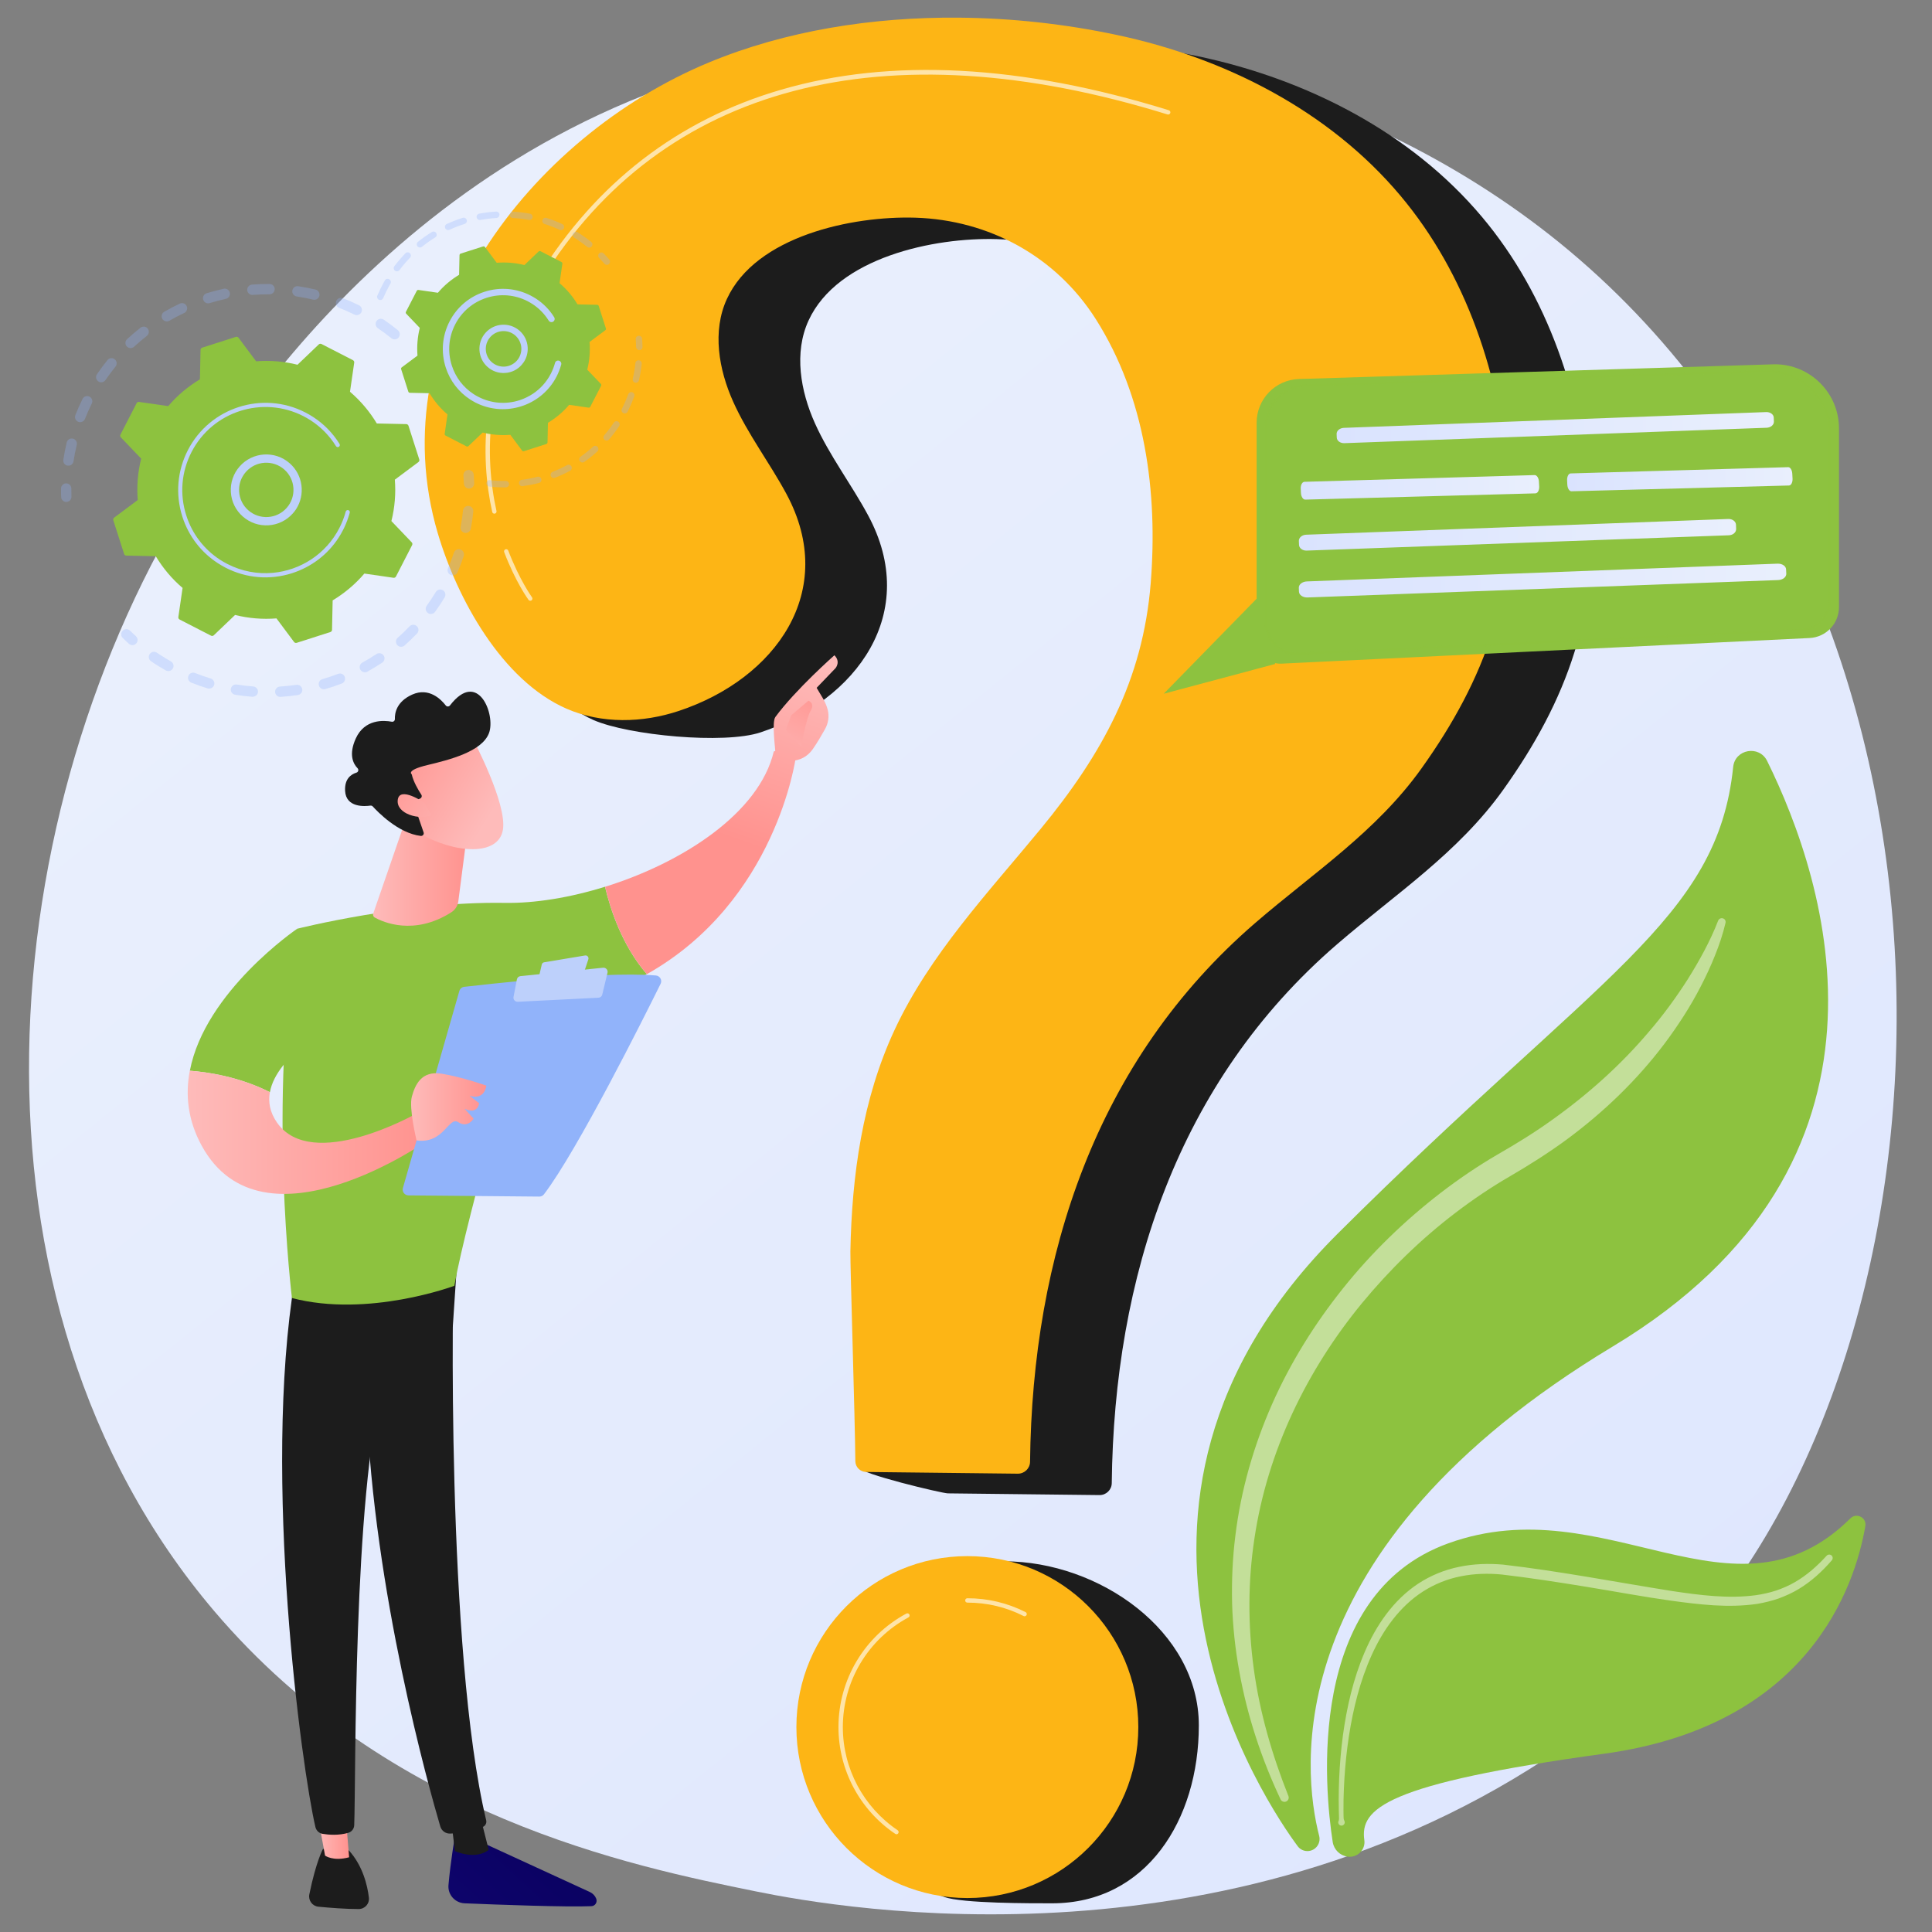
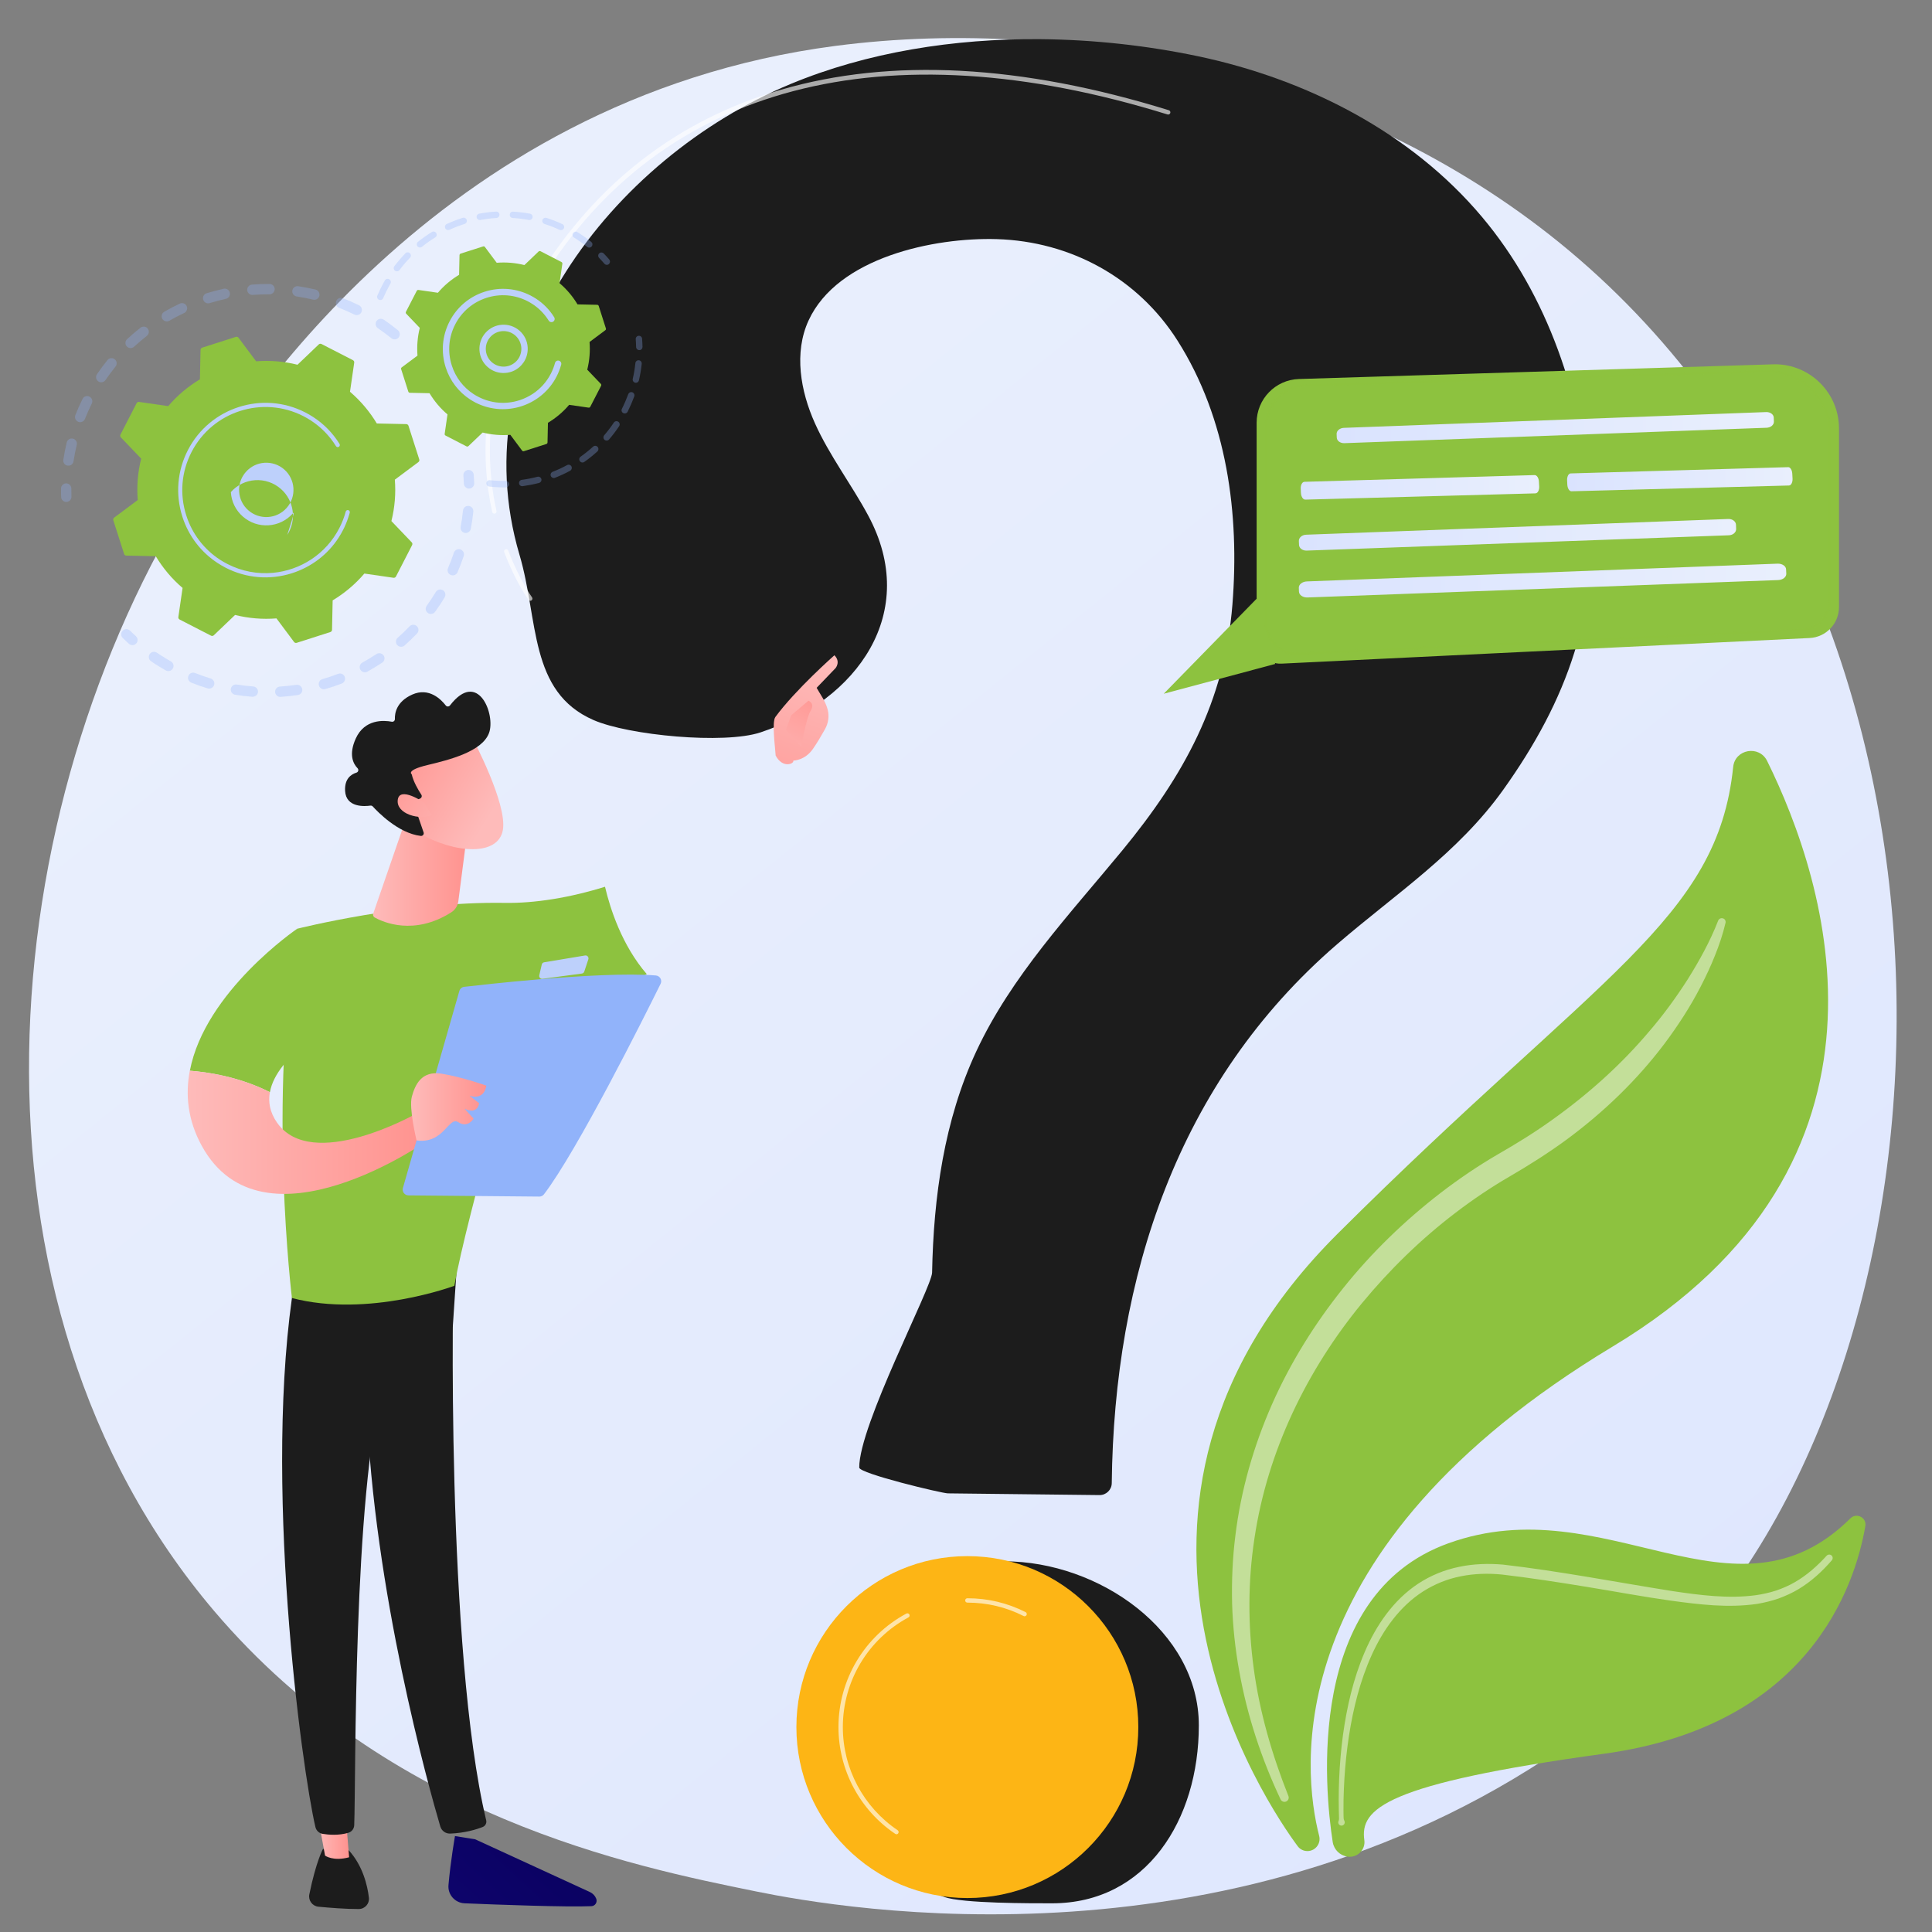
<svg xmlns="http://www.w3.org/2000/svg" version="1.1" x="0px" y="0px" viewBox="0 0 3710 3710" style="enable-background:new 0 0 3710 3710;" xml:space="preserve">
  <rect x="0" y="0" width="3710" height="3710" fill="#808080" stroke="none" />
  <style type="text/css">
	.st0{display:none;}
	.st1{display:inline;}
	.st2{fill:#F7F7F7;}
	.st3{fill:url(#SVGID_1_);}
	.st4{fill:#8DC23F;}
	.st5{opacity:0.47;fill:#FFFFFF;}
	.st6{fill:#1C1C1C;}
	.st7{fill:#FDB515;}
	.st8{opacity:0.63;fill:#FFFFFF;}
	.st9{opacity:0.3;}
	.st10{fill:#91B3FA;}
	.st11{fill:#BDD0FB;}
	.st12{opacity:0.85;fill:#8DC23F;}
	.st13{fill:url(#SVGID_2_);}
	.st14{fill:url(#SVGID_3_);}
	.st15{fill:url(#SVGID_4_);}
	.st16{fill:url(#SVGID_5_);}
	.st17{fill:url(#SVGID_6_);}
	.st18{fill:url(#SVGID_7_);}
	.st19{fill:url(#SVGID_8_);}
	.st20{fill:url(#SVGID_9_);}
	.st21{fill:url(#SVGID_10_);}
	.st22{fill:url(#SVGID_11_);}
	.st23{fill:url(#SVGID_12_);}
	.st24{fill:url(#SVGID_13_);}
	.st25{fill:url(#SVGID_14_);}
	.st26{fill:url(#SVGID_15_);}
	.st27{fill:url(#SVGID_16_);}
</style>
  <g id="Background" class="st0">
    <g class="st1">
      <g>
        <rect class="st2" width="3710" height="3710" />
      </g>
    </g>
  </g>
  <g id="Illustration">
    <g>
      <linearGradient id="SVGID_1_" gradientUnits="userSpaceOnUse" x1="4108.405" y1="4739.543" x2="902.378" y2="757.859">
        <stop offset="0" style="stop-color:#DAE3FE" />
        <stop offset="1" style="stop-color:#E9EFFD" />
      </linearGradient>
      <path class="st3" d="M3226.4,3169.3c-73.6,77.5-143.3,127.5-198.4,167c-647.1,464.3-1412.8,329-1575.6,295.9    c-240.3-48.8-704.8-143.2-1040.7-538.1c-508.1-597.5-429-1538.9-34.9-2160.3C449,820.2,829.8,189.4,1603.8,88.2    c468.4-61.2,1014.4,62.3,1409.8,393.5C3843.5,1177.1,3784.5,2581.8,3226.4,3169.3z" />
      <g>
        <path class="st4" d="M2507.5,3554.4c-6.2-0.8-11.8-4.1-15.6-9.2c-54.6-73.6-451.8-649.7,76.8-1176.2     c501.8-499.9,729.2-602.5,759.5-896.2c3.5-34.3,49.9-42.5,65.2-11.6c114,231.1,291.7,770.3-296.2,1124.3     c-648.5,390.4-595.3,818.4-564,940C2537.3,3541.5,2523.9,3556.6,2507.5,3554.4L2507.5,3554.4z" />
        <path class="st4" d="M2587.9,3565.3c-14.8-2-26.4-13.4-28.7-28.1c-15.5-100.2-53.5-474.5,222.3-573.7     c303.6-109.3,548.7,173.5,771.8-47.8c11.7-11.6,31.5-1.5,28.7,14.8c-19.9,115.6-108.3,383.3-501.9,437.2     c-421.3,57.7-468.7,106-460.2,165.9C2622.5,3552.1,2606.4,3567.8,2587.9,3565.3L2587.9,3565.3z" />
        <path class="st5" d="M3313.5,1772.2c-5.1,21.8-12,42.2-20.2,62.5c-8,20.3-17.3,40-27.3,59.4c-19.9,38.8-43.8,75.5-70,110.5     c-52.7,69.8-116.5,131.1-186.8,183.1c-35.1,25.8-72.6,49.6-109.6,71.1c-36.1,20.9-70.8,44.3-104.1,69.7     c-66.6,50.7-126.9,109.5-180.2,174.1c-106.2,129.1-181.5,284.9-206.3,450.9c-12.7,82.8-12.8,167.5-1.4,251     c11.3,83.6,35.1,165.4,66.5,244.3c1.7,4.2-0.3,9-4.5,10.7c-4,1.6-8.6-0.2-10.5-4.1c-36.7-78-64.2-160.8-79.4-246.4     c-7.8-42.7-12.4-86.2-13.7-129.7c-1-43.6,0.8-87.3,6.3-130.7c10.6-86.8,35-171.8,70.3-251.9c35.4-80.1,82.1-154.9,136.7-223.1     c54.6-68.3,117.9-129.5,187.1-182.9c34.7-26.6,70.9-51.3,108.8-73.4c37.1-21.3,72.2-42.9,106.3-67.5     c68-48.6,130.8-104.6,184.9-168.6c27.4-31.7,52.2-65.7,74.8-101.1c22.2-35.5,42.9-72.9,57.9-111.6l0.2-0.5     c1.5-3.9,5.8-5.8,9.7-4.3C3312.4,1764.8,3314.4,1768.6,3313.5,1772.2z" />
        <path class="st5" d="M2570.4,3497.4c1.3-3.6,0.9-7,0.8-10.5l-0.3-10.3l-0.2-20.6c0-13.8,0.3-27.5,0.9-41.3     c1.2-27.5,3.6-54.9,7.2-82.3c7.5-54.5,19.9-108.9,41.9-160.1c21.8-50.9,54.7-99.5,102.6-131.2c23.8-15.6,50.7-26.7,78.6-32.3     c27.8-5.9,56.5-6.7,84.4-4.3c109.7,12.7,217.2,33.7,324.9,50.8c53.7,8,108.1,15.1,160.8,7.9c13.1-1.9,26-4.8,38.5-8.8     c12.4-4.3,24.6-9.4,36-16.1c22.9-13.1,43.1-31,61.1-50.8l0.1-0.1c2.5-2.7,6.7-2.9,9.4-0.5c2.7,2.4,2.9,6.6,0.6,9.3     c-18.2,21-39.1,40.4-63.5,55.1c-12.1,7.4-25.2,13.2-38.5,18.2c-13.4,4.6-27.2,8-41.2,10.4c-56.1,8.2-111.8,1.2-166.1-6.2     c-54.5-7.7-108.2-17.8-162.2-26.6c-53.8-8.8-108.2-17.2-161.8-23.5c-26.4-2.6-53.2-1.9-79,3.3c-25.8,5-50.5,15-72.6,29.1     c-44.5,28.4-76.8,73.5-98.8,122.3c-22.2,49.1-35.4,102.2-43.7,155.8c-4.1,26.9-6.9,53.9-8.6,81.1c-0.8,13.6-1.4,27.2-1.7,40.8     l-0.1,20.4l0.1,10.2c0.1,3.4-0.1,6.8,1.6,10c1.6,3,0.4,6.8-2.7,8.4c-3,1.6-6.8,0.4-8.4-2.7c-0.8-1.6-0.9-3.4-0.3-4.9     L2570.4,3497.4z" />
      </g>
      <g>
        <g>
          <path class="st6" d="M1997.4,75.2c-165.2-1.3-331.9,24.9-479.3,86.1c-343.2,142.4-634.5,519.2-520.5,904.1      c37,125,17.6,263,142.1,317.3c67.4,29.4,250.9,46.9,320.7,23.7c185.5-61.6,307.4-230.1,206.5-417      c-32.3-59.9-74.1-114.5-102-176.6s-40.6-135.7-12.2-197.4c55.8-121.3,241.3-159.8,361.5-156.2c141.9,4.3,270.6,74.5,347,194.9      c95.2,150.1,119.3,332.7,105.4,506.9c-14.9,186.4-93.5,328.8-211.3,471.9c-101.4,123.1-213.1,241.3-280.5,385.9      c-61.9,132.7-82.1,279.8-84.9,425c-0.5,28.1-140.5,293.4-139.9,374.4c0.1,11.4,158.8,49.4,170.2,49.5      c59.7,0.7,229,2.6,291.2,3.3c12.8,0.1,23.4-10.1,23.5-22.9c4.4-394.3,125.7-770.2,432.7-1034.9      c111.7-96.3,232-174.8,318.9-296.4c123.8-173.3,184.9-343.9,167.2-557.8c-16.1-195.4-80.4-390.9-207.8-542.4      c-136.9-162.9-337.2-264.7-545.4-308.6C2203.4,87.6,2100.7,76.1,1997.4,75.2z" />
          <path class="st6" d="M2302.1,3313.2c0,181.3-100.5,341.7-281.8,341.7c-39.2,0-172.4,0.4-207.2-12.2      c-126.4-45.7-126.8-142.8-126.8-284.9c0-181.3,61.2-359.6,242.5-359.6C2110.1,2998.2,2302.1,3131.9,2302.1,3313.2z" />
        </g>
        <g>
-           <path class="st7" d="M1840.5,33.9c-165.2-1.3-331.9,24.9-479.3,86.1c-343.2,142.4-634.5,519.2-520.5,904.1      c37,125,122.7,282.4,247.2,336.8c67.4,29.4,145.9,27.5,215.6,4.3c185.5-61.6,307.4-230.1,206.5-417      c-32.3-59.9-74.1-114.5-102-176.6c-27.9-62-40.6-135.7-12.2-197.4c55.8-121.3,241.3-159.8,361.5-156.2      c141.9,4.3,270.6,74.5,347,194.9c95.2,150.1,119.3,332.7,105.4,506.9c-14.9,186.4-93.5,328.8-211.3,471.9      c-101.4,123.1-213.1,241.3-280.5,385.9c-61.9,132.7-82.1,279.8-84.9,425.1c-0.5,28.1,8.9,322.1,9.5,403.1      c0.1,11.4,9.3,20.7,20.8,20.8c59.7,0.7,229,2.6,291.2,3.3c12.8,0.1,23.4-10.1,23.5-22.9c4.4-394.3,125.7-770.2,432.7-1034.9      c111.7-96.3,232-174.8,318.9-296.4c123.8-173.3,184.9-343.9,167.2-557.8c-16.1-195.4-80.4-390.9-207.8-542.4      c-136.9-162.9-337.2-264.7-545.4-308.6C2046.4,46.3,1943.7,34.7,1840.5,33.9z" />
          <circle class="st7" cx="1857.6" cy="3316.5" r="328.3" />
        </g>
        <path class="st8" d="M949.3,986.4c-1.9,0-3.7-1.3-4.1-3.3c-23-103.9-26.4-266.5,88.2-451.6C1145.1,351,1302,230.1,1499.5,172.4     c211.1-61.7,461.8-48.5,745,39.3c2.2,0.7,3.5,3,2.8,5.3c-0.7,2.2-3.1,3.5-5.3,2.8C1697.8,51.1,1271.1,163.4,1040.5,536     c-113.1,182.6-109.8,343-87.1,445.3c0.5,2.3-0.9,4.5-3.2,5C949.9,986.4,949.6,986.4,949.3,986.4z" />
        <path class="st8" d="M1018.3,1153.6c-1.3,0-2.6-0.6-3.4-1.7c-1-1.4-24.7-34-46.7-91.6c-0.8-2.2,0.3-4.6,2.4-5.4     c2.2-0.8,4.6,0.3,5.4,2.4c21.6,56.4,45.3,89.3,45.6,89.7c1.4,1.9,1,4.5-0.9,5.9C1020,1153.3,1019.2,1153.6,1018.3,1153.6z" />
        <path class="st8" d="M1967.4,3103.7c-0.6,0-1.3-0.1-1.9-0.5c-33.6-17.1-70-25.7-107.9-25.7c-2.3,0-4.2-1.9-4.2-4.2     s1.9-4.2,4.2-4.2c39.3,0,76.9,9,111.8,26.6c2.1,1.1,2.9,3.6,1.9,5.7C1970.4,3102.8,1969,3103.7,1967.4,3103.7z" />
        <path class="st8" d="M1721.6,3522.3c-0.8,0-1.6-0.2-2.4-0.7c-68.3-46.1-109.1-122.8-109.1-205.1c0-91.2,50-174.8,130.4-218     c2-1.1,4.6-0.3,5.7,1.7c1.1,2,0.3,4.6-1.7,5.7c-77.7,41.8-126,122.5-126,210.6c0,79.5,39.4,153.6,105.3,198.1     c1.9,1.3,2.4,3.9,1.1,5.8C1724.3,3521.6,1723,3522.3,1721.6,3522.3z" />
      </g>
      <g>
        <g>
          <g class="st9">
            <path class="st10" d="M765.6,648c-3.5,4.3-9.7,4.9-14,1.5c-8.3-6.7-17-13.2-25.9-19.2c-4.5-3-5.7-9.1-2.8-13.6       c0-0.1,0.1-0.1,0.1-0.2c3.1-4.5,9.3-5.7,13.8-2.7c9.3,6.3,18.5,13.1,27.2,20.2c4,3.2,4.8,8.9,2.1,13.1       C766,647.5,765.8,647.8,765.6,648z M680.6,604.1c-9.6-4.7-19.5-9.1-29.4-13c-5.1-2-7.6-7.8-5.6-12.9c2-5.1,7.8-7.6,12.9-5.6       c10.4,4.1,20.9,8.7,31,13.7c4.9,2.4,6.9,8.4,4.5,13.3c-0.2,0.4-0.4,0.7-0.6,1C690.6,604.7,685.1,606.3,680.6,604.1z        M601.3,575.4c-10.4-2.5-21-4.5-31.6-6.1c-5.4-0.8-9.2-5.9-8.4-11.3c0.8-5.4,5.9-9.2,11.3-8.4c11.1,1.7,22.3,3.8,33.3,6.4       c5.3,1.3,8.6,6.6,7.4,12c-0.3,1.1-0.7,2.2-1.3,3.1C609.7,574.6,605.5,576.4,601.3,575.4z M517.6,565.2       c-10.7-0.1-21.5,0.3-32.2,1.1c-5.5,0.4-10.2-3.7-10.7-9.1c-0.4-5.5,3.7-10.2,9.1-10.7c11.2-0.9,22.6-1.3,33.9-1.2       c5.5,0,9.9,4.5,9.8,10c0,2-0.6,3.8-1.6,5.3C524.2,563.4,521.1,565.2,517.6,565.2z M433.7,573.9c-10.4,2.3-20.9,5-31.1,8.2       c-5.2,1.6-10.8-1.3-12.4-6.6c-1.6-5.2,1.3-10.8,6.6-12.4c10.8-3.3,21.8-6.2,32.7-8.6c5.4-1.2,10.7,2.2,11.8,7.6       c0.6,2.7,0,5.4-1.4,7.5C438.5,571.7,436.4,573.3,433.7,573.9z M353.8,601c-9.7,4.5-19.3,9.5-28.5,14.9       c-4.8,2.7-10.8,1.1-13.6-3.6c-2.7-4.8-1.1-10.8,3.6-13.6c9.7-5.6,19.8-10.9,30-15.7c5-2.3,10.9-0.2,13.2,4.8       c1.5,3.2,1.1,6.9-0.7,9.6C357,598.9,355.6,600.2,353.8,601z M129.9,894.2c-5.4-0.8-9.2-5.9-8.3-11.3       c1.7-11.1,3.9-22.3,6.5-33.3c1.3-5.3,6.6-8.6,12-7.3c5.3,1.3,8.6,6.6,7.3,12c-2.5,10.4-4.6,21-6.2,31.6       c-0.2,1.4-0.7,2.8-1.5,3.9C137.7,892.9,133.9,894.8,129.9,894.2z M282,645c-8.4,6.6-16.7,13.6-24.5,20.8       c-4,3.7-10.3,3.5-14-0.5c-3.7-4-3.5-10.3,0.5-14c8.2-7.7,16.9-15,25.8-22c4.3-3.4,10.6-2.6,13.9,1.7c2.7,3.4,2.7,8.1,0.5,11.5       C283.6,643.5,282.9,644.3,282,645z M150.3,810c-5.1-2-7.6-7.8-5.6-12.9c4.1-10.5,8.8-20.9,13.8-31c2.4-4.9,8.4-6.9,13.3-4.5       c4.9,2.4,6.9,8.4,4.5,13.3c-4.8,9.6-9.2,19.5-13.1,29.4c-0.2,0.6-0.6,1.2-0.9,1.8C159.7,810.1,154.7,811.8,150.3,810z        M221.8,704c-6.7,8.3-13.2,17-19.2,25.8c-3.1,4.5-9.3,5.7-13.8,2.6c-4.5-3-5.7-9.1-2.7-13.6c0-0.1,0.1-0.1,0.1-0.2       c6.3-9.3,13.1-18.5,20.2-27.2c3.5-4.3,9.7-4.9,14-1.4c4,3.2,4.8,8.9,2.1,13.1C222.2,703.5,222,703.7,221.8,704z" />
            <path class="st10" d="M135.6,959.4c1.1-1.6,1.7-3.6,1.6-5.7c-0.2-5.1-0.2-10.3-0.2-15.5c0.1-5.5-4.4-10-9.8-10       c-5.5-0.1-10,4.4-10,9.8c-0.1,5.4,0,10.9,0.2,16.3c0.2,5.5,4.8,9.8,10.2,9.6C131,963.8,133.9,962,135.6,959.4z" />
          </g>
          <g class="st9">
            <path class="st10" d="M262.6,1234.4c2.6-4,2-9.5-1.7-12.8c-3.8-3.4-7.6-7-11.3-10.6c-3.9-3.8-10.2-3.8-14,0.1       c-3.9,3.9-3.8,10.2,0.1,14c3.9,3.8,7.9,7.6,11.9,11.2c4.1,3.7,10.4,3.4,14-0.7C262,1235.2,262.3,1234.8,262.6,1234.4z" />
            <path class="st10" d="M835.5,1174.9c-3.2,4.4-9.4,5.5-13.9,2.2c-4.4-3.2-5.4-9.4-2.2-13.9c6.1-8.5,12-17.3,17.5-26.4       c2.8-4.7,8.9-6.2,13.6-3.4c4.7,2.8,6.2,8.9,3.4,13.6c-2.4,3.9-4.8,7.8-7.3,11.7C843,1164.2,839.2,1169.6,835.5,1174.9z        M865.5,1104.1c-5-2.2-7.4-8-5.2-13.1c4.2-9.7,8-19.6,11.3-29.6c1.7-5.2,7.4-8,12.6-6.3c5.2,1.7,8,7.4,6.3,12.6       c-3.5,10.5-7.5,21-11.9,31.1c-0.2,0.5-0.5,1-0.8,1.5C875.2,1104.4,870,1106,865.5,1104.1z M800.8,1216.5       c-7.6,8-15.7,15.8-24,23.1c-4.1,3.6-10.4,3.2-14-0.9c-3.6-4.1-3.2-10.4,0.9-14c7.9-7,15.6-14.4,22.8-21.9       c3.8-4,10.1-4.1,14-0.3c3.5,3.4,4,8.7,1.5,12.6C801.7,1215.5,801.3,1216,800.8,1216.5z M892.5,1023.3c-5.4-1-8.9-6.2-7.9-11.6       c1.9-10.3,3.5-20.9,4.5-31.3c0.6-5.5,5.4-9.4,10.9-8.9c5.5,0.6,9.4,5.4,8.9,10.9c-1.1,11-2.7,22.1-4.8,33       c-0.2,1.3-0.7,2.5-1.4,3.6C900.5,1022.2,896.6,1024,892.5,1023.3z M733.9,1272.5c-9.2,6.1-18.8,11.9-28.5,17.3       c-4.8,2.6-10.8,0.9-13.5-3.9c-2.6-4.8-0.9-10.8,3.9-13.5c9.2-5.1,18.3-10.6,27.1-16.4c4.6-3,10.7-1.8,13.8,2.8       c2.3,3.4,2.1,7.7,0.1,10.9C736,1270.8,735.1,1271.8,733.9,1272.5z M656.3,1312.6c-10.3,4-21,7.5-31.6,10.6       c-5.3,1.5-10.8-1.5-12.3-6.8c-1.5-5.3,1.5-10.8,6.8-12.3c10.1-2.9,20.2-6.3,30-10.1c5.1-2,10.9,0.6,12.8,5.7       c1.2,3.1,0.7,6.4-1,9C660,1310.4,658.4,1311.8,656.3,1312.6z M571.9,1334.7c-11,1.6-22.1,2.8-33.1,3.5       c-5.5,0.3-10.2-3.8-10.5-9.3c-0.3-5.5,3.8-10.2,9.3-10.5c10.5-0.7,21.1-1.8,31.5-3.3c5.4-0.8,10.5,2.9,11.3,8.4       c0.4,2.5-0.2,4.9-1.5,6.9C577.2,1332.6,574.8,1334.3,571.9,1334.7z M484.6,1338c-11-0.8-22.2-2.1-33.1-3.9       c-5.4-0.9-9.1-6-8.2-11.4c0.9-5.4,6-9.1,11.4-8.2c10.4,1.7,21,2.9,31.5,3.7c5.5,0.4,9.6,5.2,9.2,10.6c-0.1,1.7-0.7,3.3-1.6,4.7       C491.7,1336.4,488.3,1338.2,484.6,1338z M398.7,1321.9c-10.6-3.2-21.1-6.9-31.4-11.1c-5.1-2-7.6-7.8-5.5-12.9       c2-5.1,7.8-7.6,12.9-5.5c9.8,3.9,19.8,7.4,29.9,10.5c5.2,1.6,8.2,7.2,6.6,12.4c-0.3,0.9-0.7,1.8-1.2,2.5       C407.5,1321.4,403,1323.2,398.7,1321.9z M318.4,1287.4c-7.1-4-14.1-8.3-21-12.7c-2.5-1.6-4.9-3.2-7.3-4.9       c-4.5-3.1-5.8-9.3-2.6-13.8c3.1-4.5,9.3-5.7,13.8-2.6c2.3,1.6,4.6,3.1,7,4.6c6.5,4.2,13.2,8.3,19.9,12.1       c4.8,2.7,6.5,8.8,3.7,13.5c-0.1,0.2-0.2,0.4-0.3,0.5C328.8,1288.6,323,1290,318.4,1287.4z" />
            <path class="st10" d="M909,933.7c1.1-1.7,1.7-3.6,1.6-5.8c-0.2-5.4-0.5-10.8-0.9-16.3c-0.4-5.5-5.2-9.6-10.7-9.1       c-5.5,0.4-9.6,5.2-9.1,10.7c0.4,5.1,0.7,10.3,0.9,15.4c0.2,5.5,4.8,9.8,10.3,9.6C904.4,938.1,907.3,936.4,909,933.7z" />
          </g>
          <g>
            <path class="st4" d="M784.4,817.6c-0.6-1.9-2.3-3.2-4.3-3.2l-56.5-1.2c-13.6-22.6-30.9-43.3-51.5-60.9l8.1-55.9       c0.3-2-0.7-3.9-2.5-4.8l-60.3-31c-1.8-0.9-3.9-0.6-5.3,0.8l-40.8,39c-26.3-6.6-53.2-8.7-79.5-6.6l-33.8-45.3       c-1.2-1.6-3.2-2.2-5.1-1.6l-64.6,20.7c-1.9,0.6-3.2,2.3-3.2,4.3l-1.2,56.5c-22.6,13.6-43.3,30.8-60.9,51.5l-55.9-8.1       c-2-0.3-3.9,0.7-4.8,2.5l-31,60.3c-0.9,1.8-0.6,3.9,0.8,5.3l39,40.8c-6.6,26.3-8.7,53.2-6.6,79.5l-45.3,33.8       c-1.6,1.2-2.2,3.2-1.6,5.1l20.7,64.6c0.6,1.9,2.3,3.2,4.3,3.2l56.5,1.2c13.6,22.6,30.8,43.3,51.5,60.9l-8.1,55.9       c-0.3,2,0.7,3.9,2.5,4.8l60.3,31c1.8,0.9,3.9,0.6,5.3-0.8l40.8-39c26.3,6.6,53.2,8.7,79.5,6.6l33.8,45.3       c1.2,1.6,3.2,2.2,5.1,1.6l64.6-20.7c1.9-0.6,3.2-2.3,3.2-4.3l1.2-56.5c22.6-13.6,43.3-30.9,60.9-51.5l55.9,8.1       c2,0.3,3.9-0.7,4.8-2.5l31-60.3c0.9-1.8,0.6-3.9-0.8-5.3l-39-40.8c6.6-26.3,8.7-53.2,6.6-79.5l45.3-33.8       c1.6-1.2,2.2-3.2,1.6-5.1L784.4,817.6z" />
            <g>
-               <path class="st11" d="M562.4,985.8c-24.8,28.2-68,30.9-96.2,6c-13.7-12-21.8-28.7-22.9-46.8c-1.1-18.2,4.9-35.7,16.9-49.3        c24.8-28.2,68-30.9,96.2-6c25.6,22.6,30.2,60.3,12.1,88.2C566.7,980.6,564.7,983.3,562.4,985.8z M459.2,944        c0.9,13.9,7.1,26.7,17.6,35.9c21.6,19,54.7,17,73.7-4.6c19.1-21.6,17-54.7-4.6-73.7c-21.6-19-54.7-17-73.7,4.6        c-1.7,2-3.3,4-4.7,6.2C461.4,921.7,458.5,932.7,459.2,944z" />
+               <path class="st11" d="M562.4,985.8c-24.8,28.2-68,30.9-96.2,6c-13.7-12-21.8-28.7-22.9-46.8c24.8-28.2,68-30.9,96.2-6c25.6,22.6,30.2,60.3,12.1,88.2C566.7,980.6,564.7,983.3,562.4,985.8z M459.2,944        c0.9,13.9,7.1,26.7,17.6,35.9c21.6,19,54.7,17,73.7-4.6c19.1-21.6,17-54.7-4.6-73.7c-21.6-19-54.7-17-73.7,4.6        c-1.7,2-3.3,4-4.7,6.2C461.4,921.7,458.5,932.7,459.2,944z" />
            </g>
            <path class="st11" d="M650.2,1032.6c3.1-4.8,6-9.8,8.6-14.9l0,0c0.8-1.6,1.6-3.3,2.4-4.9c3.8-8.1,7-16.5,9.5-25.1       c0-0.1,0.1-0.2,0.1-0.3c0.1-0.3,0.2-0.7,0.3-1c0.2-0.6,0.4-1.3,0.5-1.9c0.5-1.7-0.3-3.4-1.7-4.4c-0.3-0.2-0.7-0.4-1.1-0.5       c-2.1-0.6-4.3,0.7-4.9,2.8c-2.9,10.9-7.1,21.6-12.3,31.7c-25.9,50.3-74.9,81-127.5,85.9c-29.2,2.7-59.5-2.6-87.5-17       c-4.9-2.5-9.6-5.3-14.2-8.2c-30.7-20-53.4-49.6-64.7-85c-13-40.6-9.4-83.8,10.1-121.7c40.3-78.3,136.7-109.1,214.9-68.9       c4.8,2.5,9.5,5.2,14,8.1c19.6,12.7,36.2,29.6,48.5,49.5c0.3,0.5,0.7,0.9,1.2,1.2c1.2,0.8,2.9,0.9,4.3,0       c1.9-1.2,2.4-3.6,1.3-5.5c-12.9-20.9-30.3-38.6-50.9-51.9c-4.7-3.1-9.7-5.9-14.7-8.5c-82.1-42.3-183.4-9.8-225.6,72.3       c-20.5,39.8-24.2,85.2-10.6,127.8c11.9,37.1,35.7,68.2,68,89.2c4.8,3.1,9.8,6,14.9,8.7c39.8,20.5,85.2,24.2,127.8,10.6       C598.1,1088.7,629.3,1064.9,650.2,1032.6z" />
          </g>
        </g>
        <g>
          <g class="st9">
            <path class="st10" d="M1170.4,505.6c1.4-2.2,1.3-5.2-0.5-7.3c-3.4-4-6.9-7.9-10.6-11.6c-2.4-2.4-6.2-2.5-8.7-0.1       c-2.4,2.4-2.5,6.2-0.1,8.7c3.5,3.6,6.8,7.3,10.1,11.1c2.2,2.6,6.1,2.9,8.7,0.7C1169.7,506.5,1170.1,506.1,1170.4,505.6z" />
            <path class="st10" d="M1136.2,473.2c-2.1,2.6-6,3.1-8.6,0.9c-6.7-5.4-13.7-10.4-20.8-15.1c-1.5-1-3-2-4.6-2.9       c-2.9-1.8-3.8-5.6-2-8.4c1.8-2.7,5.6-3.8,8.5-2c1.6,1,3.2,2,4.8,3c7.5,4.9,14.9,10.2,21.9,15.8c2.5,2,3,5.5,1.3,8.1       C1136.4,472.9,1136.3,473.1,1136.2,473.2z M1074.7,441.4c-9.4-4.4-19.2-8.2-29-11.3c-3.2-1-5-4.5-4-7.7c1-3.2,4.5-5,7.7-4       c10.3,3.3,20.6,7.3,30.4,11.9c3.1,1.4,4.4,5.1,3,8.1c-0.1,0.3-0.3,0.5-0.4,0.8C1080.8,441.7,1077.5,442.7,1074.7,441.4z        M1015.5,422.4c-10.2-1.9-20.6-3.2-30.9-3.8c-3.4-0.2-6-3.1-5.7-6.5c0.2-3.4,3.1-6,6.5-5.7c10.8,0.7,21.8,2,32.4,4       c3.3,0.6,5.5,3.8,4.9,7.2c-0.2,0.8-0.5,1.6-0.9,2.2C1020.4,421.7,1018,422.9,1015.5,422.4z M953.4,418.6       c-10.3,0.6-20.8,1.9-30.9,3.8c-3.3,0.6-6.5-1.6-7.2-4.9c-0.6-3.3,1.6-6.5,4.9-7.2c10.7-2,21.6-3.4,32.4-4       c3.4-0.2,6.3,2.4,6.5,5.7c0.1,1.4-0.3,2.7-1,3.7C957.1,417.3,955.4,418.4,953.4,418.6z M892.2,430c-9.9,3.1-19.7,6.9-29.1,11.2       c-3.1,1.4-6.7,0.1-8.1-3c-1.4-3.1-0.1-6.7,3-8.1c9.9-4.5,20.1-8.5,30.5-11.8c3.2-1,6.7,0.8,7.7,4c0.6,1.8,0.3,3.7-0.7,5.2       C894.8,428.6,893.6,429.5,892.2,430z M835.7,455.9c-8.8,5.4-17.4,11.5-25.4,18c-2.6,2.1-6.5,1.7-8.6-0.9       c-2.1-2.6-1.7-6.5,0.9-8.6c8.4-6.8,17.4-13.1,26.7-18.8c2.9-1.8,6.7-0.9,8.4,2c1.3,2.1,1.2,4.6-0.1,6.6       C837.2,454.8,836.5,455.4,835.7,455.9z M787.3,494.9c-7.2,7.4-14,15.4-20.2,23.7c-2,2.7-5.9,3.2-8.6,1.2       c-2.7-2-3.2-5.9-1.2-8.6c6.6-8.7,13.7-17,21.2-24.8c2.4-2.4,6.2-2.5,8.7-0.1c2.1,2.1,2.4,5.3,0.9,7.7       C787.8,494.3,787.6,494.6,787.3,494.9z M727.9,575.7c-3.1-1.3-4.6-4.9-3.3-8c3.7-8.6,7.8-17.2,12.4-25.5       c0.7-1.3,1.4-2.5,2.1-3.7c1.6-3,5.4-3.9,8.4-2.2c2.9,1.7,3.9,5.4,2.2,8.4c-0.7,1.2-1.3,2.3-2,3.5c-4.4,7.9-8.4,16.1-11.9,24.3       c-0.1,0.3-0.3,0.7-0.5,1C733.9,575.8,730.7,576.9,727.9,575.7z" />
          </g>
          <g class="st9">
            <path class="st10" d="M1189,818.3c-5.9,8.9-12.5,17.5-19.4,25.6c-2.2,2.6-6.1,2.9-8.7,0.7c-2.6-2.2-2.8-6.1-0.7-8.7       c6.6-7.7,12.9-15.9,18.5-24.4c1.9-2.8,5.7-3.6,8.5-1.7C1190.1,811.7,1190.8,815.5,1189,818.3C1189,818.3,1189,818.3,1189,818.3       z M1196.9,793.3c-3-1.5-4.2-5.2-2.7-8.2c4.6-9.1,8.7-18.6,12.2-28.1c1.2-3.2,4.7-4.8,7.9-3.7c3.2,1.2,4.8,4.7,3.7,7.9       c-3.7,10-8,19.9-12.8,29.5c-0.1,0.2-0.2,0.4-0.3,0.6C1203.2,793.8,1199.8,794.7,1196.9,793.3z M1147.1,866.9       c-7.9,7.2-16.3,14-25,20.1c-2.8,2-6.6,1.3-8.6-1.5c-2-2.8-1.3-6.6,1.5-8.6c8.3-5.9,16.3-12.3,23.9-19.2       c2.5-2.3,6.4-2.1,8.7,0.4c1.9,2.1,2.1,5.2,0.6,7.5C1147.9,866.2,1147.5,866.6,1147.1,866.9z M1219.7,734.9       c-3.3-0.8-5.4-4.1-4.6-7.4c2.3-9.9,4-20.1,5-30.2c0.4-3.4,3.4-5.8,6.7-5.5c3.4,0.4,5.8,3.4,5.5,6.7       c-1.1,10.6-2.9,21.3-5.3,31.7c-0.2,0.7-0.5,1.4-0.8,2C1224.9,734.3,1222.3,735.5,1219.7,734.9z M1094.8,904       c-9.4,5.1-19.2,9.6-29.1,13.5c-3.2,1.2-6.7-0.3-8-3.5c-1.2-3.2,0.3-6.7,3.5-8c9.5-3.7,18.8-8,27.8-12.9c3-1.6,6.7-0.5,8.3,2.5       c1.1,2,0.9,4.4-0.3,6.3C1096.5,902.8,1095.7,903.5,1094.8,904z M1035.1,927.4c-10.4,2.7-21,4.7-31.5,6.2       c-3.4,0.4-6.4-1.9-6.9-5.3c-0.4-3.4,1.9-6.4,5.3-6.9c10.1-1.3,20.2-3.3,30.1-5.9c3.3-0.8,6.6,1.1,7.5,4.4       c0.4,1.7,0.1,3.5-0.8,4.9C1037.9,926.1,1036.6,927,1035.1,927.4z M971.5,935.9c-10.7,0.1-21.5-0.4-32.1-1.6       c-3.4-0.4-5.8-3.4-5.4-6.8c0.4-3.4,3.4-5.8,6.8-5.4c10.1,1.1,20.4,1.6,30.6,1.5c3.4,0,6.2,2.7,6.2,6.1c0,1.3-0.3,2.4-1,3.4       C975.5,934.7,973.6,935.8,971.5,935.9z" />
            <path class="st10" d="M1232.8,669.6c0.6-1,1-2.2,1-3.5c-0.1-5.3-0.4-10.5-0.8-15.7c-0.3-3.4-3.2-5.9-6.6-5.6       c-3.4,0.3-5.9,3.2-5.6,6.6c0.4,4.9,0.6,9.9,0.7,14.9c0.1,3.4,2.9,6.1,6.2,6C1229.9,672.4,1231.7,671.3,1232.8,669.6z" />
          </g>
          <g>
            <path class="st4" d="M1149.7,587.5c-0.4-1.3-1.6-2.1-2.9-2.2l-37.8-0.8c-9.1-15.1-20.6-29-34.5-40.7l5.4-37.4       c0.2-1.3-0.5-2.6-1.7-3.2l-40.3-20.8c-1.2-0.6-2.6-0.4-3.6,0.5l-27.3,26.1c-17.6-4.4-35.6-5.8-53.2-4.4l-22.6-30.3       c-0.8-1.1-2.2-1.5-3.4-1.1l-43.2,13.8c-1.3,0.4-2.1,1.6-2.2,2.9l-0.8,37.8c-15.1,9.1-29,20.6-40.7,34.5l-37.4-5.4       c-1.3-0.2-2.6,0.5-3.2,1.7l-20.8,40.3c-0.6,1.2-0.4,2.6,0.5,3.6l26.1,27.3c-4.4,17.6-5.8,35.6-4.4,53.2l-30.3,22.6       c-1.1,0.8-1.5,2.2-1.1,3.4l13.8,43.2c0.4,1.3,1.6,2.1,2.9,2.2l37.8,0.8c9.1,15.1,20.6,29,34.5,40.7l-5.4,37.4       c-0.2,1.3,0.5,2.6,1.7,3.2l40.3,20.8c1.2,0.6,2.6,0.4,3.6-0.5l27.3-26.1c17.6,4.4,35.6,5.8,53.2,4.4l22.6,30.3       c0.8,1.1,2.2,1.5,3.4,1.1l43.2-13.8c1.3-0.4,2.1-1.6,2.2-2.9l0.8-37.8c15.1-9.1,29-20.6,40.7-34.5l37.4,5.4       c1.3,0.2,2.6-0.5,3.2-1.7l20.8-40.3c0.6-1.2,0.4-2.6-0.5-3.6l-26.1-27.3c4.4-17.6,5.8-35.6,4.4-53.2l30.3-22.6       c1.1-0.8,1.5-2.2,1.1-3.4L1149.7,587.5z" />
            <g>
              <path class="st11" d="M1001.8,700.6c-8.2,9.3-19.5,14.9-31.9,15.6c-12.4,0.8-24.3-3.3-33.6-11.5c-19.2-16.9-21-46.3-4.1-65.5        c16.9-19.2,46.3-21,65.5-4.1c9.3,8.2,14.9,19.5,15.6,31.9c0.6,10.1-2,19.8-7.3,28.1C1004.7,697,1003.3,698.8,1001.8,700.6z         M944.4,695.5c6.8,6,15.6,9,24.7,8.5c9.1-0.6,17.4-4.7,23.5-11.5l0,0c6-6.8,9-15.6,8.5-24.7c-0.6-9.1-4.7-17.4-11.5-23.5        c-14.1-12.4-35.7-11.1-48.2,3c-1.1,1.3-2.1,2.6-3,4C929.3,665.2,931.5,684.2,944.4,695.5z" />
            </g>
            <path class="st11" d="M1062.9,733.2c2.1-3.3,4.1-6.6,5.9-10.2c3.6-7,6.5-14.4,8.6-21.9c0.1-0.3,0.2-0.7,0.3-1       c0.7-2.6-0.4-5.3-2.6-6.7c-0.5-0.3-1.1-0.6-1.8-0.8c-3.3-0.9-6.6,1.1-7.5,4.3c-1.9,7.1-4.6,14-7.9,20.5l0,0       c-0.2,0.4-0.4,0.7-0.6,1.1c-8.1,15.4-19.8,28.2-33.9,37.6c-7.7,5.1-16.1,9.2-25,12.2c-0.1,0-0.1,0-0.2,0.1       c-0.2,0.1-0.4,0.1-0.7,0.2c-26.3,8.4-54.3,6.1-78.8-6.5c-3.2-1.6-6.2-3.4-9.2-5.3c-19.9-12.9-34.6-32.1-41.9-55       c-8.4-26.3-6.1-54.3,6.5-78.8c12.6-24.5,34.1-42.7,60.3-51.1c26.3-8.4,54.3-6.1,78.8,6.5c3.1,1.6,6.2,3.4,9.1,5.3       c12.7,8.2,23.4,19.2,31.4,32c0.5,0.8,1.1,1.4,1.9,1.9c1.9,1.3,4.5,1.4,6.6,0.1c2.9-1.8,3.8-5.6,2-8.5       c-8.9-14.4-20.9-26.6-35.1-35.8c-3.3-2.1-6.7-4.1-10.2-5.9c-27.5-14.1-58.8-16.7-88.2-7.3c-29.4,9.4-53.4,29.7-67.5,57.2       c-14.1,27.5-16.7,58.8-7.3,88.2c8.2,25.6,24.7,47.1,46.9,61.5c3.3,2.1,6.7,4.1,10.3,6C966.3,800.2,1031,782.2,1062.9,733.2z" />
          </g>
        </g>
      </g>
      <g>
        <polygon class="st4" points="2413.1,1149.7 2234.7,1332.2 2448.7,1275    " />
        <path class="st4" d="M3474.8,1225.2l-1013.9,49.2c-26,1.3-47.8-19.5-47.8-45.6V811.7c0-45.3,36-82.5,81.3-83.9l913.8-28.3     c68,0,123.2,55.2,123.2,123.2v343C3531.4,1197.6,3506.5,1223.7,3474.8,1225.2z" />
        <path class="st12" d="M2491.3,1257.7c-16.2,0-31.4-6.1-43.2-17.3c-12.5-11.9-19.4-28.1-19.4-45.4V819.1     c0-44.3,35.5-80.1,80.9-81.4l884.7-26.7c67.1,0,121.6,53.2,121.6,118.6v324.1c0,31.2-25,56.8-56.9,58.3l-964.6,45.7     C2493.3,1257.7,2492.3,1257.7,2491.3,1257.7z M3394.3,715.3L2509.7,742c-43,1.3-76.6,35.1-76.6,77.1V1195     c0,16.1,6.4,31.1,18.1,42.2c11.6,11.1,26.9,16.8,43,16l964.6-45.7c29.5-1.4,52.7-25.1,52.7-53.9V829.5     C3511.4,766.5,3458.9,715.3,3394.3,715.3z" />
        <linearGradient id="SVGID_2_" gradientUnits="userSpaceOnUse" x1="2566.699" y1="821.208" x2="3406.438" y2="821.208">
          <stop offset="0" style="stop-color:#DAE3FE" />
          <stop offset="1" style="stop-color:#E9EFFD" />
        </linearGradient>
        <path class="st13" d="M3391.4,791.3l-810.7,30.3c-8,0.3-14.2,5.6-14,11.8l0.3,7.1c0.3,6.1,6.8,10.8,14.7,10.5l810.7-29.6     c8-0.3,14.2-5.6,14-11.8l-0.3-7.9C3405.8,795.7,3399.3,791,3391.4,791.3z" />
        <linearGradient id="SVGID_3_" gradientUnits="userSpaceOnUse" x1="2494.161" y1="1026.899" x2="3333.919" y2="1026.899">
          <stop offset="0" style="stop-color:#DAE3FE" />
          <stop offset="1" style="stop-color:#E9EFFD" />
        </linearGradient>
        <path class="st14" d="M3318.8,996.6l-810.7,30.2c-8,0.3-14.2,5.8-13.9,12.2l0.3,7.4c0.3,6.3,6.8,11.2,14.7,10.9l810.7-29.4     c8-0.3,14.2-5.7,14-12.2l-0.3-8.1C3333.3,1001.2,3326.7,996.3,3318.8,996.6z" />
        <linearGradient id="SVGID_4_" gradientUnits="userSpaceOnUse" x1="2494.166" y1="1114.874" x2="3430.275" y2="1114.874">
          <stop offset="0" style="stop-color:#DAE3FE" />
          <stop offset="1" style="stop-color:#E9EFFD" />
        </linearGradient>
        <path class="st15" d="M3413.5,1082.4l-903.8,34.1c-8.9,0.3-15.9,5.9-15.6,12.3l0.3,7.5c0.3,6.4,7.6,11.3,16.4,11l903.8-33.4     c8.9-0.3,15.9-5.9,15.6-12.3l-0.4-8.2C3429.6,1087,3422.3,1082.1,3413.5,1082.4z" />
        <linearGradient id="SVGID_5_" gradientUnits="userSpaceOnUse" x1="2497.765" y1="935.871" x2="2955.766" y2="935.871">
          <stop offset="0" style="stop-color:#DAE3FE" />
          <stop offset="1" style="stop-color:#E9EFFD" />
        </linearGradient>
        <path class="st16" d="M2946.9,912.3L2505,925.2c-4.3,0.1-7.6,6.1-7.2,13.3l0.4,8.3c0.4,7.1,4.1,12.8,8.4,12.6l441.9-12     c4.3-0.1,7.6-6.1,7.2-13.3l-0.5-9.1C2954.9,917.9,2951.2,912.2,2946.9,912.3z" />
        <linearGradient id="SVGID_6_" gradientUnits="userSpaceOnUse" x1="3009.294" y1="920.144" x2="3442.229" y2="920.144">
          <stop offset="0" style="stop-color:#DAE3FE" />
          <stop offset="1" style="stop-color:#E9EFFD" />
        </linearGradient>
        <path class="st17" d="M3433.8,897.1l-417.7,12c-4.1,0.1-7.1,6.1-6.8,13.3l0.4,8.3c0.4,7.1,3.9,12.8,8,12.7l417.7-11.1     c4.1-0.1,7.2-6.1,6.8-13.3l-0.5-9.1C3441.4,902.6,3437.8,896.9,3433.8,897.1z" />
      </g>
      <g>
        <linearGradient id="SVGID_7_" gradientUnits="userSpaceOnUse" x1="7613.088" y1="3460.425" x2="6806.135" y2="4338.165" gradientTransform="matrix(1 0 0 1 -6484.351 0)">
          <stop offset="0" style="stop-color:#09005D" />
          <stop offset="1" style="stop-color:#1A0F91" />
        </linearGradient>
        <path class="st18" d="M873.7,3525.8c0,0-8.4,47.3-12.5,94.1c-1.6,18.3,12.5,34.2,30.9,35c62.4,2.6,195.8,7.6,243.6,5.5     c7.2-0.3,11.9-7.7,9.2-14.4l0,0c-2.2-5.6-6.5-10.1-12-12.7l-220.4-101.3L873.7,3525.8z" />
-         <path class="st6" d="M866.8,3498l6.7,56.6c0,0,38.6,18,65-2.3l-16-63.1L866.8,3498z" />
        <path class="st6" d="M871.9,2434.1c-2.9,14.8-15.6,737.5,61.7,1061.3c1.3,5.3-1.4,10.7-6.4,12.8c-11.8,4.8-35.1,11.9-62.9,12.8     c-8.6,0.3-16.3-5.3-18.8-13.6c-22.1-75.1-127.9-451.6-141.7-811.2c-15.4-401.9,0-13.7,0-13.7l9-248.4L871.9,2434.1z" />
        <path class="st6" d="M620.2,3550.5c0,0-13.3,23.9-26.2,87.3c-2.3,11.5,5.7,22.4,17.3,23.6c20.6,2,52.3,4.6,77.7,4.5     c11.7-0.1,20.8-10.3,19.4-21.9c-2.8-23.2-11.6-61.2-38.6-90.8L620.2,3550.5z" />
        <linearGradient id="SVGID_8_" gradientUnits="userSpaceOnUse" x1="7092.837" y1="3521.94" x2="7154.725" y2="3521.94" gradientTransform="matrix(1 0 0 1 -6484.351 0)">
          <stop offset="0" style="stop-color:#FEBBBA" />
          <stop offset="1" style="stop-color:#FF928E" />
        </linearGradient>
        <path class="st19" d="M608.5,3477.7l15.7,85.6c0,0,15.5,11.5,46.2,3.2l-7.5-92.1L608.5,3477.7z" />
        <path class="st6" d="M566.1,2456.3c-63.2,381.3,13.7,942.4,39.6,1052.2c1.6,6.7,7,11.9,13.8,13c11.6,1.9,30.6,3.5,49.4-2     c6.5-1.9,11-7.7,11.3-14.5c3.5-88.8-2.8-633.9,56.1-849.3c3-10.9,9.6-20.4,18.9-27l114.3-81.2l8.8-131.3L566.1,2456.3z" />
        <g>
          <path class="st4" d="M968.7,1733.8c-189.3-3.1-398.2,49.7-398.2,49.7c-56.4,329.3-9.9,709.1-9.9,709.1      c146.6,38.4,311.9-23.5,311.9-23.5c24.4-137.6,138-525,138-525c92.5-11.5,168.7-38.2,231.5-73.5      c-47.9-55.5-70.4-126.1-80.2-167.8C1094.8,1723.7,1027.1,1734.8,968.7,1733.8z" />
          <linearGradient id="SVGID_9_" gradientUnits="userSpaceOnUse" x1="-2980.554" y1="1228.99" x2="-2854.089" y2="1590.321" gradientTransform="matrix(-1 0 0 1 -1509.069 0)">
            <stop offset="0" style="stop-color:#FEBBBA" />
            <stop offset="1" style="stop-color:#FF928E" />
          </linearGradient>
-           <path class="st20" d="M1528,1454.9c-18.6-22.5-42.1-11.8-42.1-11.8c-27.9,117.7-174,213.1-324,259.8      c9.8,41.7,32.4,112.3,80.2,167.8C1491.1,1730.6,1528,1454.9,1528,1454.9z" />
        </g>
        <g>
          <linearGradient id="SVGID_10_" gradientUnits="userSpaceOnUse" x1="-3088.646" y1="1266.822" x2="-2962.181" y2="1628.152" gradientTransform="matrix(-1 0 0 1 -1509.069 0)">
            <stop offset="0" style="stop-color:#FEBBBA" />
            <stop offset="1" style="stop-color:#FF928E" />
          </linearGradient>
          <path class="st21" d="M1523.4,1460.6c1.9,6.2-20.6,15.6-33.9-9.7c-0.5-12.1-7.8-64.1-0.6-74c38.6-52.6,113.4-118.6,113.4-118.6      c12.6,12.5,2.2,24.7,2.2,24.7l-36.3,37.8c7.6,13.7,16.9,25.3,21.2,41.9c3.3,12.6,1.3,26-5.1,37.4c-6.4,11.5-15.1,26.4-23.3,38.1      C1545.6,1460.5,1523.4,1460.6,1523.4,1460.6z" />
          <linearGradient id="SVGID_11_" gradientUnits="userSpaceOnUse" x1="-2991.493" y1="1497.675" x2="-3086.754" y2="1305.511" gradientTransform="matrix(-1 0 0 1 -1509.069 0)">
            <stop offset="0" style="stop-color:#FEBBBA" />
            <stop offset="1" style="stop-color:#FF928E" />
          </linearGradient>
          <path class="st22" d="M1552.5,1345.5l-33.1,28l-10.4,27.9l29.5,32.7c0,0,9.9-55.4,17.3-67.4      C1563.1,1354.8,1559.3,1349,1552.5,1345.5z" />
        </g>
        <path class="st4" d="M643.1,1966.9l-72.6-183.3c0,0-176.9,120.2-205.9,272.5c33.4,2.5,94.2,11.2,153.7,41.2     C531.3,2025.3,643.1,1966.9,643.1,1966.9z" />
        <linearGradient id="SVGID_12_" gradientUnits="userSpaceOnUse" x1="6844.821" y1="2174.333" x2="7308.235" y2="2174.333" gradientTransform="matrix(1 0 0 1 -6484.351 0)">
          <stop offset="0" style="stop-color:#FEBBBA" />
          <stop offset="1" style="stop-color:#FF928E" />
        </linearGradient>
        <path class="st23" d="M797.6,2139.4c0,0-198.6,112.2-265.6,16.4c-13.9-19.9-17.2-39.7-13.8-58.5     c-59.5-30.1-120.3-38.7-153.7-41.2c-8.8,45.9-4.1,94.8,22.9,144.1c117.4,214.7,436.5-11.9,436.5-11.9L797.6,2139.4z" />
        <g>
          <path class="st10" d="M773.7,2281.3l108.4-378.4c1.2-4.3,4.9-7.4,9.3-7.9c19.6-2.3,76.5-8.7,142.2-14.3      c79.1-6.7,171-12.1,225.9-7.5c7.8,0.7,12.5,8.9,9.1,15.9c-31.2,63.2-159.7,320.1-224,404.3c-2.1,2.8-5.4,4.4-8.9,4.4l-251.4-2.3      C777,2295.4,771.7,2288.4,773.7,2281.3z" />
          <path class="st11" d="M1044.9,1847.9l78.6-13.1c4.2-0.7,7.6,3.3,6.3,7.3l-7.8,23.6c-0.7,2.1-2.5,3.5-4.6,3.8l-75.6,10.1      c-3.9,0.5-7.1-3-6.2-6.9l4.8-20.6C1040.9,1849.9,1042.7,1848.2,1044.9,1847.9z" />
-           <path class="st11" d="M986.1,1914.4l6.5-33.7c0.6-3.4,3.4-5.9,6.9-6.3l158.7-16.1c5.3-0.5,9.6,4.4,8.4,9.6l-10.1,42      c-0.8,3.4-3.7,5.8-7.2,6l-155.1,7.8C989.1,1923.9,985.1,1919.3,986.1,1914.4z" />
          <linearGradient id="SVGID_13_" gradientUnits="userSpaceOnUse" x1="7273.829" y1="2125.744" x2="7418.2" y2="2125.744" gradientTransform="matrix(1 0 0 1 -6484.351 0)">
            <stop offset="0" style="stop-color:#FEBBBA" />
            <stop offset="1" style="stop-color:#FF928E" />
          </linearGradient>
          <path class="st24" d="M799.9,2189.9c0,0-15.1-62.1-9-84.1c6.1-22,17.9-50.3,57.2-44c39.3,6.3,85.7,22.9,85.7,22.9      s-2.3,28.7-32.2,19.4l18.5,14.3c0,0-2.6,23-27.9,10.7l17.2,19c0,0-10.8,18.9-29.4,6.8C861.5,2142.8,852.6,2197.4,799.9,2189.9z" />
        </g>
        <linearGradient id="SVGID_14_" gradientUnits="userSpaceOnUse" x1="7200.659" y1="1678.915" x2="7383.877" y2="1678.915" gradientTransform="matrix(1 0 0 1 -6484.351 0)">
          <stop offset="0" style="stop-color:#FEBBBA" />
          <stop offset="1" style="stop-color:#FF928E" />
        </linearGradient>
        <path class="st25" d="M776.9,1580.1l-60.2,174.2c-1,2.9,0.2,6.1,2.9,7.6c16.4,9.1,75.6,35.3,146.9-9.9     c7.4-4.7,12.5-12.4,13.6-21.1l19.5-150.8H776.9z" />
        <g>
          <linearGradient id="SVGID_15_" gradientUnits="userSpaceOnUse" x1="141.438" y1="3297.2" x2="72.971" y2="3071.38" gradientTransform="matrix(0.746 -0.666 0.666 0.746 -1358.016 -803.173)">
            <stop offset="0" style="stop-color:#FEBBBA" />
            <stop offset="1" style="stop-color:#FF928E" />
          </linearGradient>
          <path class="st26" d="M908,1418.8c0,0,66.2,124.5,57.7,174.8c-8.5,50.3-90.5,46.7-162.1,5.8l-50-134.5L908,1418.8z" />
          <path class="st6" d="M806.8,1533.4c2.9-1.3,4-4.8,2.2-7.5c-5.3-8.1-15.2-24.6-18.4-39.1c0,0-11.9-7.6,30.3-17.7      c42.2-10.1,105-25.8,118.2-61.6c12.9-35-21-123-75-52.9c-2.1,2.7-6.1,2.7-8.1,0.1c-8.9-11.5-32.1-35.4-64.5-20.9      c-30.2,13.6-33.6,35.7-33.2,46.9c0.1,3.3-2.8,5.8-6,5.2c-15.3-2.9-52-5.4-69.1,32.2c-14.1,31-4.9,48.6,3.4,57.1      c2.7,2.8,1.5,7.4-2.2,8.5c-10,3.1-23,11.6-21.7,35.1c1.8,32.6,38.2,29.7,48.5,28.2c1.7-0.2,3.4,0.3,4.6,1.6      c8.9,9.8,48.9,51.6,92.2,56.6c3.8,0.4,6.7-3.3,5.4-6.8l-18.7-54.5c-0.9-2.5,0.3-5.3,2.8-6.4L806.8,1533.4z" />
          <linearGradient id="SVGID_16_" gradientUnits="userSpaceOnUse" x1="71.449" y1="3296.148" x2="9.848" y2="3092.975" gradientTransform="matrix(0.746 -0.666 0.666 0.746 -1358.016 -803.173)">
            <stop offset="0" style="stop-color:#FEBBBA" />
            <stop offset="1" style="stop-color:#FF928E" />
          </linearGradient>
          <path class="st27" d="M814.3,1541.1c0,0-47.1-32.3-50.5-5.1c-3.4,27.2,42.4,39.4,65.1,29.3L814.3,1541.1z" />
        </g>
      </g>
    </g>
  </g>
</svg>